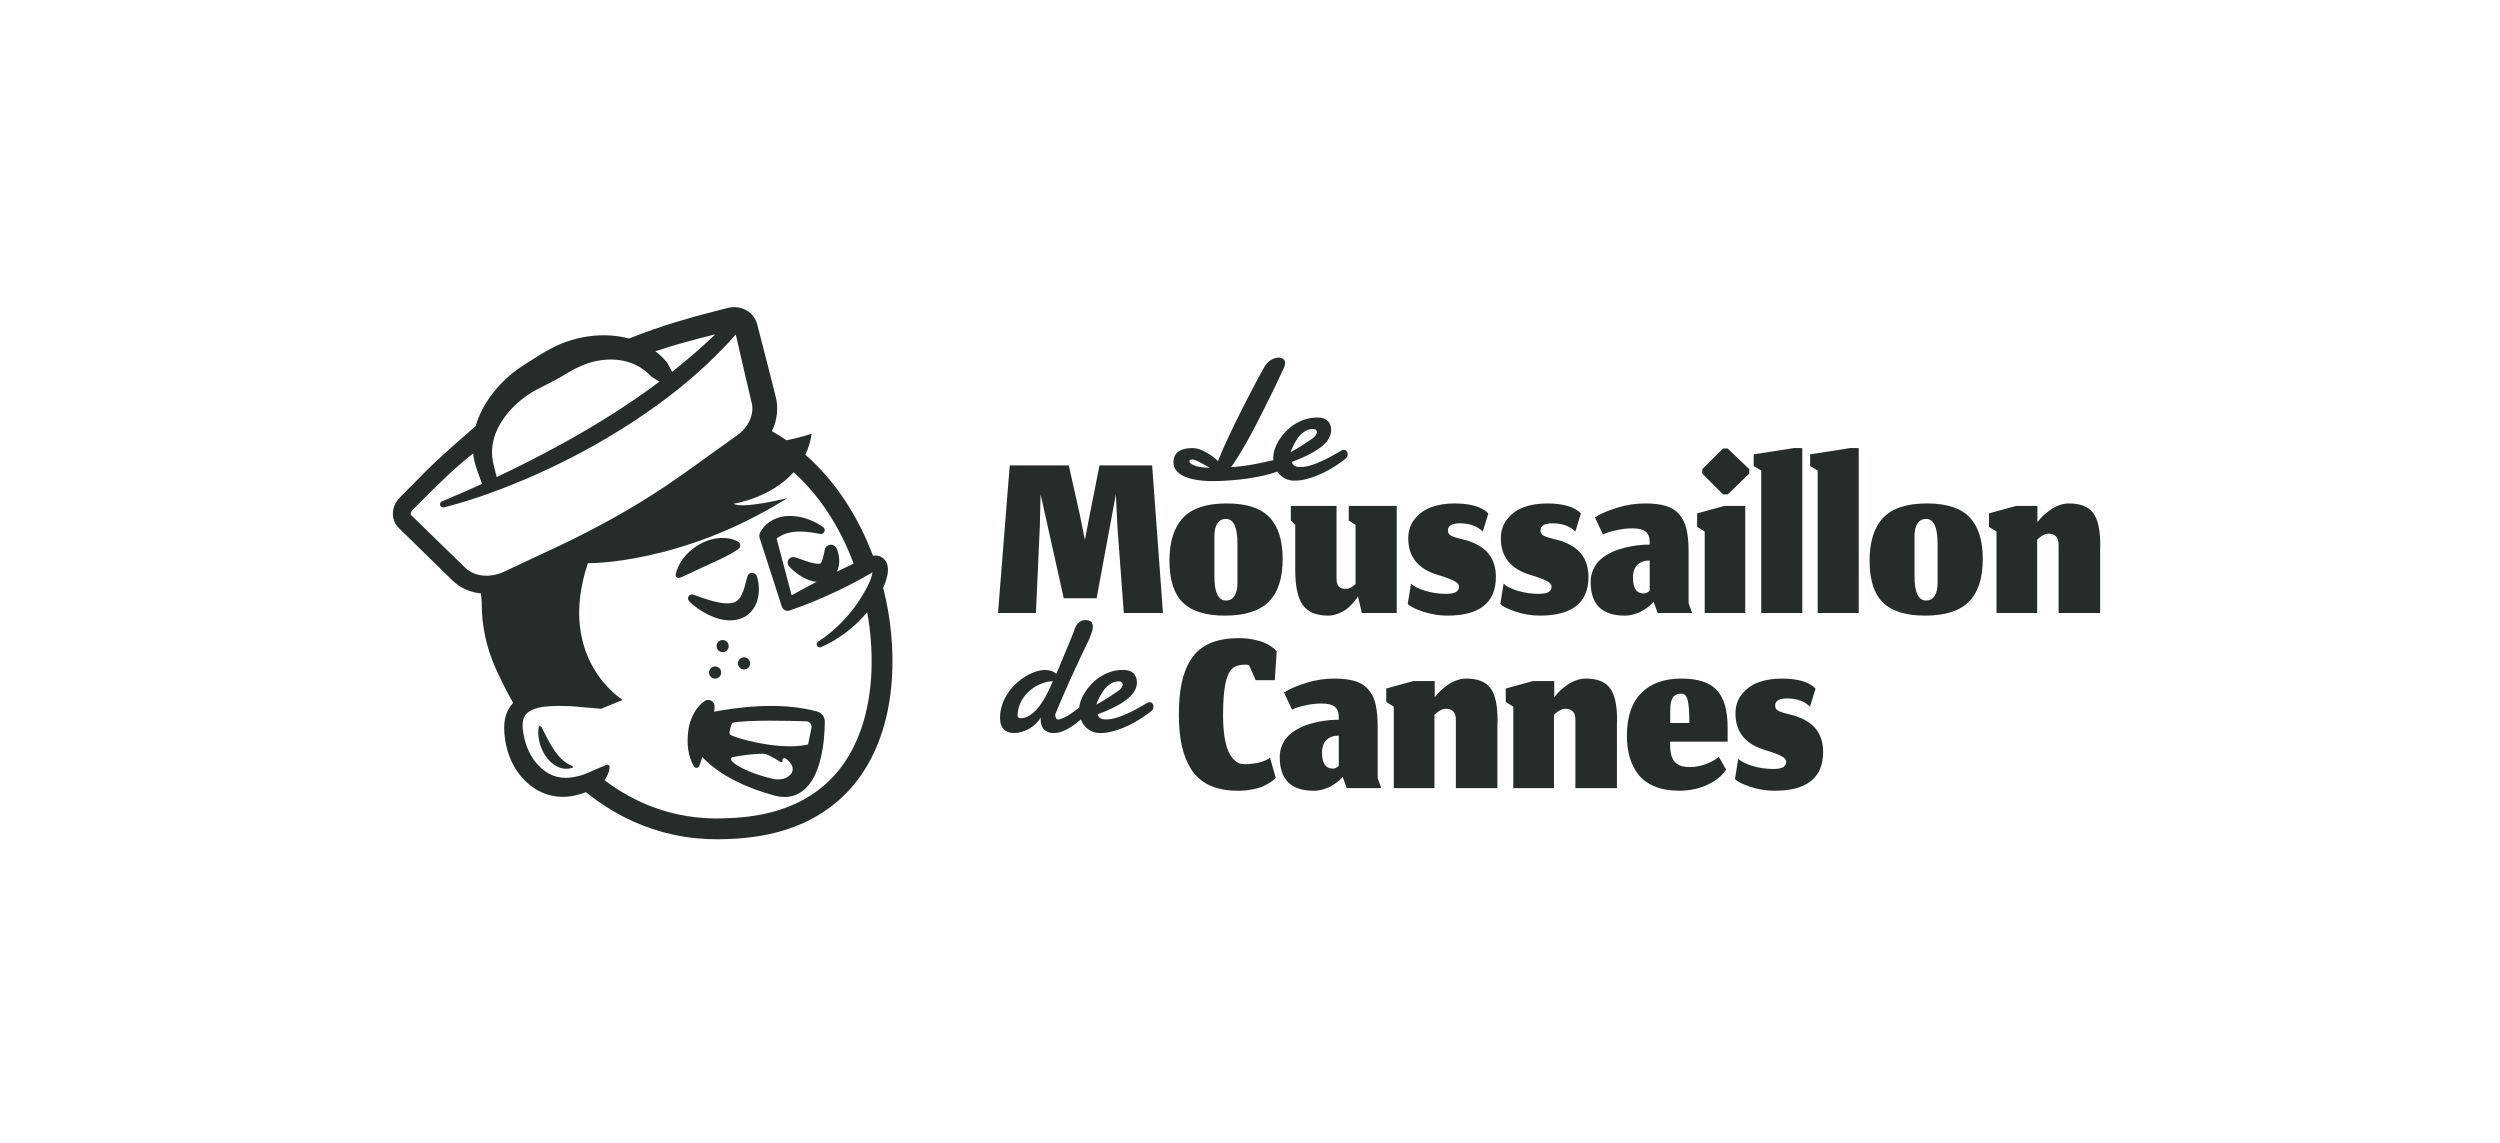
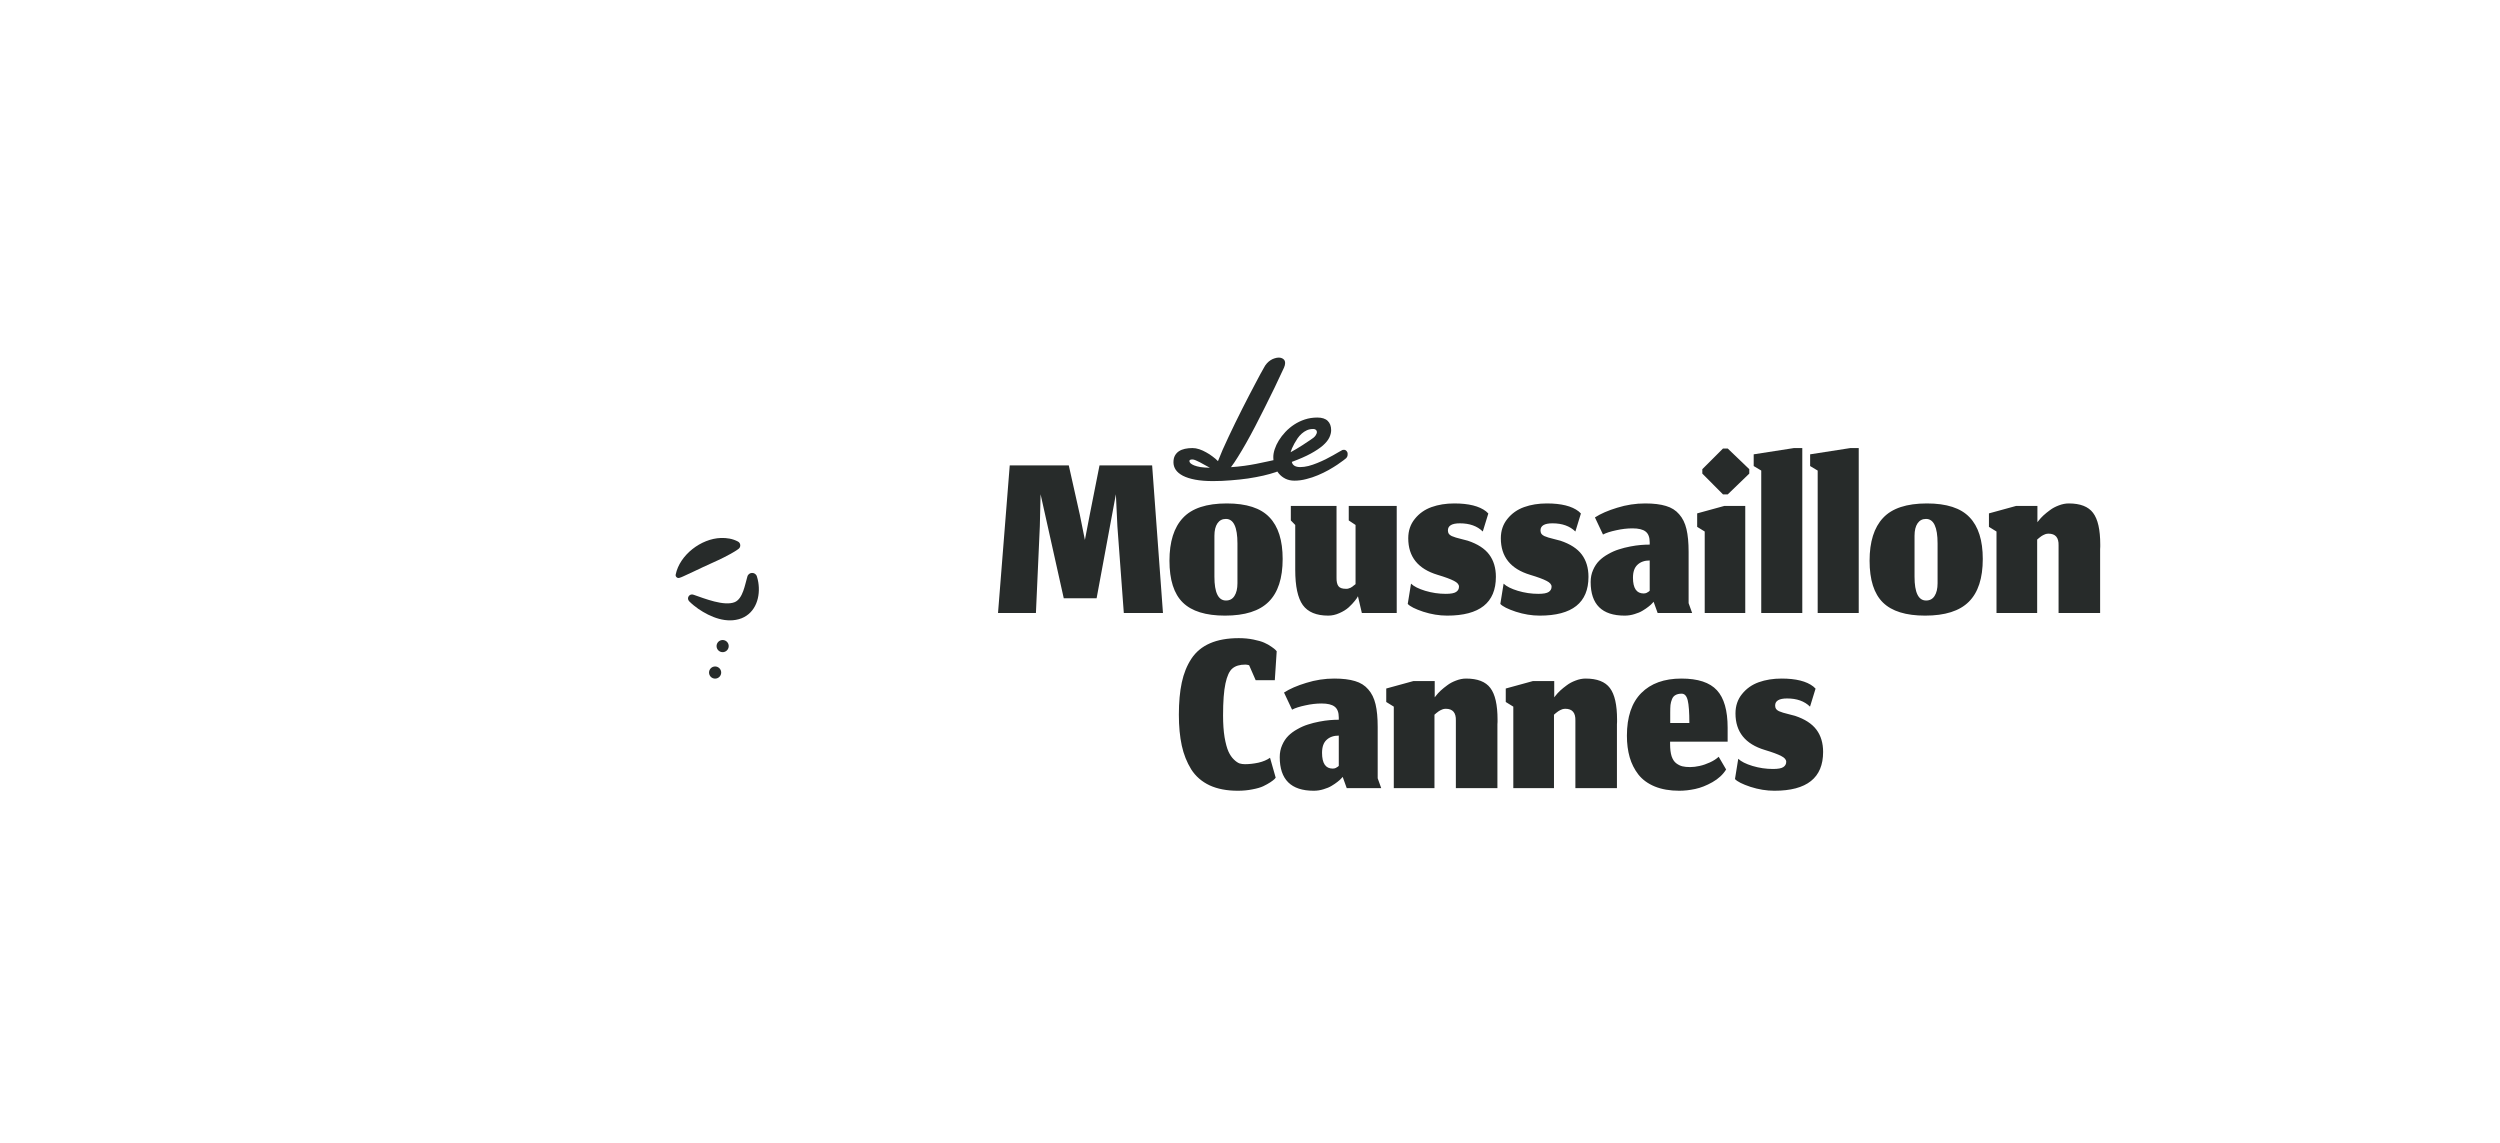
<svg xmlns="http://www.w3.org/2000/svg" width="350" height="160" viewBox="0 0 350 160" fill="none">
  <g clip-path="url(#clip0_270_14170)">
-     <path d="M123.637 82.276C124.125 81.216 124.54 79.92 124.18 78.912C123.952 78.25 123.31 77.793 122.613 77.775C122.478 77.769 122.344 77.776 122.211 77.794C121.166 75.023 119.875 72.464 118.356 70.152C116.721 67.664 114.84 65.491 112.746 63.666C113.161 62.793 113.473 61.812 113.639 60.711C113.639 60.711 111.956 61.304 110.111 61.631C109.442 61.175 108.76 60.754 108.063 60.368C108.802 58.839 109.032 57.065 108.565 55.401C107.792 52.251 106.936 49.069 106.141 45.92L106.036 45.507L106.022 45.456C105.837 44.656 105.288 43.914 104.604 43.505C103.767 42.997 102.82 42.891 101.904 43.105C97.268 44.271 92.501 45.585 88.073 47.399C84.605 46.45 80.656 47.027 77.513 48.6C77.345 48.683 77.096 48.817 76.929 48.904C76.06 49.352 75.087 50.006 74.249 50.522C74.073 50.633 73.618 50.92 73.449 51.028C70.976 52.587 68.875 54.741 67.515 57.342C67.131 58.074 66.816 58.855 66.589 59.661C64.121 61.817 61.627 63.938 59.321 66.269C58.462 67.14 57.17 68.433 56.32 69.304C56.28 69.344 55.958 69.669 55.936 69.694C55.105 70.535 54.736 71.856 55.204 72.985C55.358 73.377 55.616 73.723 55.92 74.008C56.287 74.378 57.377 75.414 57.746 75.793C58.262 76.298 62.997 80.918 63.382 81.296C63.559 81.469 63.798 81.666 63.995 81.816C64.977 82.547 66.135 82.956 67.328 83.08L67.442 84.267C67.41 87.5 68.078 90.69 69.449 93.697C70.2 95.342 71.001 96.925 71.834 98.409C70.925 99.344 70.441 100.772 70.621 102.71C70.646 102.899 70.672 103.292 70.71 103.478C70.729 103.604 70.772 103.865 70.792 103.991C70.818 104.117 70.874 104.377 70.9 104.503C71.058 105.181 71.288 105.88 71.58 106.513C72.098 107.664 72.862 108.725 73.803 109.576C75.742 111.364 78.326 111.973 80.865 111.276C81.246 111.174 81.641 111.052 82.033 110.906C83.14 111.8 84.283 112.604 85.459 113.319C86.471 113.934 87.508 114.483 88.568 114.965C90.413 115.803 92.327 116.438 94.299 116.862C96.707 117.38 98.822 117.498 100.401 117.498C100.489 117.498 100.575 117.498 100.66 117.497H100.661C101.384 117.491 101.982 117.463 102.43 117.441L102.579 117.434C102.911 117.418 103.239 117.397 103.564 117.372C105.877 117.196 108.031 116.791 110.006 116.163C110.856 115.892 111.675 115.579 112.457 115.226C112.757 115.09 113.052 114.949 113.342 114.801C114.77 114.074 116.08 113.197 117.264 112.178C117.648 111.847 118.018 111.502 118.374 111.142H118.375C118.788 110.725 119.182 110.29 119.557 109.835C119.82 109.516 120.075 109.188 120.319 108.849C120.698 108.327 121.054 107.781 121.388 107.214C122.266 105.723 122.99 104.082 123.548 102.311C124.239 100.119 124.679 97.72 124.858 95.181C125.151 90.991 124.719 86.432 123.637 82.276ZM100.139 46.808C98.216 48.657 96.198 50.402 94.105 52.054C94.078 52 94.049 51.947 94.021 51.894C93.82 51.513 93.614 51.136 93.403 50.764C93.349 50.673 93.269 50.605 93.199 50.528C93.08 50.399 92.825 50.135 92.707 50.007C92.537 49.853 92.338 49.659 92.163 49.509C92.036 49.41 91.894 49.29 91.756 49.181C94.5 48.258 97.334 47.488 100.139 46.808ZM70.589 58.477C71.779 56.836 73.361 55.487 75.149 54.536C75.915 54.136 77.718 53.237 78.443 52.819C78.757 52.638 79.176 52.386 79.489 52.189C80.103 51.814 80.746 51.483 81.411 51.202C82.77 50.617 84.267 50.301 85.731 50.336C87.606 50.379 89.427 50.999 90.834 52.368L91.028 52.554C91.102 52.629 91.165 52.713 91.255 52.773C91.607 52.996 91.96 53.215 92.317 53.43C87.88 56.761 83.143 59.701 78.277 62.351C75.407 63.912 72.488 65.394 69.531 66.793L69.09 65.006L68.98 64.474C68.957 64.297 68.931 64.122 68.912 63.946L68.896 63.681L68.887 63.55L68.883 63.484L68.884 63.418C68.869 62.654 68.988 61.898 69.214 61.168C69.273 61.032 69.305 60.907 69.346 60.78C69.371 60.709 69.397 60.639 69.425 60.569C69.612 60.095 69.844 59.636 70.111 59.195C70.26 58.95 70.419 58.71 70.589 58.477ZM67.079 80.496C66.932 80.464 66.786 80.425 66.643 80.379C66.119 80.21 65.653 79.95 65.25 79.596C63.443 77.853 59.445 73.944 57.666 72.219L57.59 72.145C57.583 72.139 57.577 72.134 57.577 72.133L57.575 72.129C57.575 72.129 57.57 72.123 57.568 72.121C57.556 72.113 57.552 72.1 57.543 72.092C57.538 72.088 57.538 72.081 57.535 72.077C57.532 72.071 57.527 72.067 57.525 72.062C57.523 72.053 57.518 72.045 57.514 72.037C57.513 72.028 57.51 72.019 57.505 72.01C57.505 71.998 57.503 71.989 57.498 71.978C57.488 71.82 57.529 71.687 57.638 71.537C57.666 71.496 57.705 71.457 57.738 71.419L57.756 71.4L57.793 71.363L58.094 71.062L58.695 70.459C61.097 68.028 63.552 65.6 66.238 63.474C66.256 63.643 66.28 63.813 66.308 63.982C66.381 64.444 66.497 64.937 66.643 65.381C66.661 65.496 67.234 67.037 67.49 67.742C65.634 68.59 63.764 69.406 61.881 70.189C61.356 70.426 61.638 71.143 62.145 71.031C62.401 70.971 62.648 70.907 62.897 70.841C66.613 69.84 70.229 68.503 73.768 66.997C74.23 66.798 74.689 66.597 75.148 66.391C80.562 63.969 85.783 61.06 90.659 57.672C91.282 57.24 91.9 56.8 92.511 56.351C96.035 53.751 99.37 50.833 102.327 47.596C102.557 47.34 102.783 47.081 103.008 46.821C103.761 50.058 104.498 53.344 105.272 56.572C105.427 57.372 105.281 58.173 104.94 58.899C104.556 59.717 103.925 60.438 103.199 60.952C103.068 61.043 102.936 61.135 102.805 61.229C99.572 63.501 96.35 65.934 93.075 68.129C90.758 69.668 88.381 71.113 85.955 72.472H85.954C85.954 72.472 85.954 72.472 85.953 72.472C83.479 73.859 80.953 75.154 78.39 76.365C76.242 77.374 73.096 78.857 70.892 79.886C70.822 79.919 70.752 79.951 70.684 79.983C69.797 80.426 68.765 80.654 67.776 80.591C67.54 80.576 67.307 80.545 67.079 80.495V80.496ZM121.947 94.976C121.785 97.288 121.387 99.461 120.765 101.435C120.089 103.58 119.144 105.499 117.956 107.139C117.817 107.33 117.675 107.519 117.528 107.703C117.292 108.004 117.046 108.293 116.791 108.574C116.791 108.574 116.79 108.575 116.789 108.576C116.672 108.706 116.552 108.834 116.43 108.959C116.309 109.084 116.185 109.207 116.061 109.328C116.018 109.37 115.975 109.411 115.932 109.451C115.189 110.155 114.381 110.788 113.508 111.346C110.545 113.247 106.844 114.311 102.44 114.52L102.289 114.528C100.911 114.595 98.379 114.717 95.197 114.07C95.103 114.051 95.009 114.031 94.914 114.011C92.991 113.597 91.128 112.959 89.335 112.104C87.697 111.322 86.118 110.358 84.607 109.216C84.998 108.725 85.275 108.139 85.337 107.513C85.346 107.418 85.352 107.325 85.349 107.227L85.047 107.032C84.458 107.248 83.893 107.512 83.335 107.742C82.847 107.947 82.37 108.177 81.879 108.374C81.25 108.611 80.581 108.767 79.912 108.855C79.064 108.972 78.187 108.873 77.392 108.562C76.672 108.29 76.047 107.82 75.504 107.283C74.445 106.228 73.782 104.888 73.428 103.436C73.327 102.987 73.23 102.488 73.189 102.03C73.138 101.486 73.159 100.889 73.378 100.403C74.21 98.561 78.09 98.828 79.894 98.863L84.151 99.231L87.177 97.99C87.177 97.99 77.816 92.31 82.303 78.849C82.303 78.849 95.327 79.07 110.223 69.742C110.223 69.742 103.923 71.309 102.702 70.52C102.702 70.52 107.834 69.766 111.11 66.113C112.892 67.712 114.503 69.6 115.917 71.753C117.333 73.907 118.535 76.301 119.509 78.901C118.785 79.247 118.061 79.596 117.339 79.95C117.28 79.979 117.221 80.008 117.162 80.037C117.281 79.802 117.369 79.546 117.422 79.272C117.588 78.421 117.456 77.535 117.11 76.764C117.003 76.536 116.796 76.353 116.534 76.288C116.053 76.166 115.569 76.479 115.472 76.963C115.333 77.523 115.249 78.156 115.041 78.626C115.001 78.718 114.958 78.783 114.925 78.823C114.867 78.887 114.885 78.864 114.834 78.892C114.612 78.962 114.373 78.933 114.046 78.88C113.163 78.716 112.242 78.32 111.376 78.032L111.138 78C110.443 77.908 109.993 78.743 110.465 79.273C110.527 79.337 110.603 79.435 110.669 79.495C111.61 80.451 112.931 81.312 114.319 81.464C114.284 81.482 114.248 81.5 114.213 81.519C113.073 82.107 111.943 82.713 110.825 83.342L108.728 75.403C108.981 75.206 109.247 75.029 109.543 74.891C111.168 74.144 113.08 74.429 114.791 74.737C115.354 74.882 115.718 74.169 115.247 73.808L115.126 73.72C113.919 72.884 112.507 72.35 111.031 72.244C109.45 72.118 107.825 72.652 106.819 73.929C106.713 74.068 106.622 74.219 106.522 74.362C106.319 74.634 106.246 74.996 106.358 75.343L109.445 84.89L109.461 84.94C109.616 85.42 110.176 85.659 110.629 85.436C111.784 85.053 112.906 84.615 114.022 84.155C116.162 83.274 118.258 82.29 120.289 81.181C120.778 80.915 121.262 80.641 121.743 80.36C121.87 80.289 122.012 80.204 122.152 80.129C122.044 80.853 121.714 81.541 121.383 82.222C121.215 82.543 121.039 82.86 120.855 83.171C119.289 85.829 117.147 88.13 114.537 89.844C114.365 89.953 114.291 90.175 114.374 90.369C114.465 90.587 114.716 90.689 114.934 90.598C117.385 89.551 119.651 87.812 121.408 85.716C121.966 88.789 122.157 91.985 121.947 94.976Z" fill="#272B2A" />
    <path d="M101.348 91.285C101.807 91.186 102.1 90.734 102.002 90.275C101.904 89.816 101.451 89.523 100.992 89.622C100.532 89.72 100.24 90.172 100.338 90.631C100.437 91.09 100.889 91.383 101.348 91.285Z" fill="#272B2A" />
-     <path d="M103.985 92.045C103.526 92.143 103.233 92.595 103.332 93.054C103.43 93.513 103.882 93.805 104.342 93.707C104.801 93.609 105.094 93.157 104.996 92.698C104.897 92.239 104.445 91.947 103.985 92.045Z" fill="#272B2A" />
    <path d="M99.938 93.325C99.479 93.423 99.186 93.876 99.284 94.335C99.382 94.793 99.835 95.086 100.294 94.988C100.754 94.889 101.046 94.438 100.948 93.978C100.85 93.519 100.397 93.227 99.938 93.325Z" fill="#272B2A" />
-     <path d="M79.341 106.84C78.847 106.52 78.459 106.132 78.089 105.684C77.324 104.754 76.752 103.662 76.202 102.573C76.089 102.342 75.956 102.07 75.862 101.833C75.859 101.826 75.851 101.803 75.846 101.799L75.841 101.794C75.841 101.794 75.837 101.797 75.834 101.797C75.832 101.798 75.83 101.799 75.827 101.799C75.82 101.809 75.81 101.819 75.799 101.825L75.572 101.581C75.546 101.603 75.523 101.632 75.505 101.662C75.374 101.923 75.362 102.228 75.353 102.511C75.353 104.327 76.317 106.458 77.998 107.313C78.671 107.65 79.516 107.758 80.206 107.439L80.203 107.282C79.896 107.148 79.611 107.015 79.341 106.84Z" fill="#272B2A" />
    <path d="M102.879 84.291C101.402 84.917 98.599 83.781 97.107 83.267C96.534 83.035 96.052 83.732 96.487 84.181C96.879 84.576 97.308 84.92 97.763 85.239C99.459 86.402 101.746 87.353 103.815 86.561C105.841 85.756 106.491 83.509 106.159 81.51C106.11 81.23 106.05 80.956 105.961 80.686C105.743 80.033 104.808 80.056 104.629 80.729C104.295 81.841 104.015 83.796 102.879 84.291Z" fill="#272B2A" />
    <path d="M101.289 78.063C101.615 77.906 101.942 77.725 102.286 77.539C102.667 77.318 103.046 77.114 103.409 76.832C103.748 76.576 103.703 76.018 103.324 75.822C102.571 75.417 101.753 75.29 100.921 75.317C98.155 75.406 95.157 77.688 94.597 80.436C94.532 80.719 94.815 80.988 95.096 80.905C95.287 80.861 95.471 80.769 95.652 80.692C96.481 80.325 97.575 79.793 98.398 79.406C99.334 78.962 100.359 78.534 101.289 78.063Z" fill="#272B2A" />
-     <path d="M114.405 99.615C109.118 98.136 102.686 99.11 99.986 99.641C99.992 99.598 99.997 99.554 100.002 99.51C100.027 99.158 100.114 98.743 99.905 98.413C99.648 97.997 99.103 97.867 98.687 98.124C98.408 98.3 98.167 98.519 97.941 98.755C97.006 99.76 96.508 101.098 96.34 102.443C96.139 104.085 96.305 105.83 97.136 107.286C97.294 107.582 97.745 107.567 97.883 107.259C97.981 107.059 98.042 106.836 98.114 106.626C98.177 106.432 98.246 106.214 98.317 105.98C99.468 107.23 101.08 108.382 103.022 109.359C104.659 110.183 106.531 110.882 108.56 111.41C108.997 111.523 109.424 111.58 109.837 111.58C110.793 111.58 111.676 111.277 112.436 110.681C113.101 110.16 113.66 109.419 114.112 108.466C114.588 107.461 114.945 106.22 115.178 104.75C115.491 102.772 115.471 101.07 115.47 100.998C115.461 100.352 115.027 99.789 114.405 99.615ZM110.689 108.416C110.534 108.585 110.321 108.763 110.036 108.897H110.036C109.604 109.102 109.007 109.206 108.195 109.033C108.19 109.032 108.186 109.031 108.181 109.03C106.171 108.594 103.115 107.468 102.381 106.438C102.262 106.272 102.358 106.039 102.558 106.001C102.648 105.984 102.754 105.964 102.874 105.942H102.874C103.719 105.79 105.253 105.551 106.687 105.516C106.992 105.508 107.295 105.578 107.568 105.714C108.094 105.977 108.716 106.309 109.229 106.65C109.403 106.765 109.621 106.683 109.562 106.523C109.561 106.521 109.561 106.519 109.559 106.516C109.464 106.26 109.75 106.032 109.979 106.182C110.48 106.512 110.746 106.903 110.887 107.225C111.025 107.542 111.006 107.898 110.847 108.193C110.804 108.273 110.752 108.347 110.689 108.416H110.689ZM102.191 102.807C102.119 102.673 102.129 102.456 102.174 102.224C102.269 101.739 102.522 101.187 102.522 101.187C104.728 100.758 110.594 100.907 112.868 100.984C113.35 101.001 113.7 101.446 113.604 101.917L113.133 104.218C112.862 104.286 112.577 104.34 112.28 104.38C108.335 104.922 102.396 103.193 102.191 102.807Z" fill="#272B2A" />
  </g>
  <path d="M145.029 85.817H139.723L141.363 65.158H149.63L151.181 72.085L151.886 75.593L152.556 72.103L153.931 65.158H161.299L162.815 85.817H157.333L156.434 73.672L156.223 69.194L153.526 83.754H148.925L145.681 69.194L145.576 73.672L145.029 85.817ZM171.639 84.072C172.156 84.072 172.55 83.86 172.82 83.437C173.102 83.002 173.243 82.409 173.243 81.657V76.087C173.243 73.795 172.703 72.649 171.622 72.649C171.116 72.649 170.723 72.855 170.441 73.266C170.159 73.677 170.018 74.259 170.018 75.011V80.74C170.018 82.961 170.558 84.072 171.639 84.072ZM171.498 86.187C168.807 86.187 166.839 85.576 165.593 84.354C164.347 83.132 163.725 81.181 163.725 78.501C163.725 75.846 164.353 73.848 165.611 72.508C166.868 71.157 168.913 70.481 171.745 70.481C174.507 70.481 176.498 71.127 177.721 72.42C178.955 73.701 179.572 75.646 179.572 78.255C179.572 80.958 178.919 82.955 177.615 84.248C176.322 85.541 174.283 86.187 171.498 86.187ZM190.112 83.472C190.041 83.637 189.894 83.854 189.671 84.125C189.459 84.395 189.177 84.695 188.825 85.024C188.472 85.341 188.037 85.611 187.52 85.835C187.003 86.07 186.48 86.187 185.952 86.187C184.295 86.187 183.108 85.694 182.391 84.706C181.686 83.719 181.333 82.074 181.333 79.771V73.495L180.716 72.861V70.834H187.115V80.881C187.103 81.41 187.191 81.804 187.379 82.062C187.567 82.309 187.908 82.432 188.402 82.432C188.472 82.432 188.537 82.432 188.596 82.432C188.654 82.421 188.713 82.409 188.772 82.397C188.831 82.374 188.878 82.356 188.913 82.344C188.96 82.333 189.013 82.315 189.072 82.291C189.13 82.256 189.177 82.227 189.213 82.203C189.248 82.18 189.295 82.15 189.354 82.115C189.412 82.068 189.453 82.033 189.477 82.009C189.512 81.986 189.559 81.951 189.618 81.904C189.689 81.845 189.741 81.804 189.777 81.78V73.495L188.825 72.861V70.834H195.541V85.817H190.658L190.112 83.472ZM202.602 86.187C201.497 86.187 200.381 86.005 199.253 85.641C198.124 85.265 197.402 84.9 197.084 84.548L197.543 81.71C197.942 82.097 198.606 82.432 199.535 82.715C200.475 82.996 201.433 83.138 202.408 83.138C203.113 83.138 203.595 83.049 203.853 82.873C204.124 82.697 204.259 82.45 204.259 82.133C204.259 81.827 204.024 81.557 203.554 81.322C203.084 81.075 202.32 80.793 201.262 80.476C198.524 79.653 197.155 77.949 197.155 75.364C197.155 74.306 197.46 73.401 198.072 72.649C198.683 71.885 199.464 71.333 200.416 70.992C201.368 70.651 202.431 70.481 203.607 70.481C205.616 70.481 207.097 70.851 208.049 71.592C208.26 71.791 208.366 71.891 208.366 71.891L207.59 74.412C206.815 73.648 205.745 73.266 204.382 73.266C203.266 73.266 202.708 73.595 202.708 74.253C202.708 74.441 202.749 74.6 202.831 74.729C202.913 74.847 203.048 74.953 203.236 75.047C203.436 75.129 203.63 75.199 203.818 75.258C204.006 75.305 204.271 75.376 204.611 75.47C204.952 75.552 205.246 75.628 205.493 75.699C206.868 76.157 207.866 76.803 208.489 77.638C209.112 78.472 209.424 79.512 209.424 80.758C209.424 84.377 207.15 86.187 202.602 86.187ZM215.564 86.187C214.459 86.187 213.343 86.005 212.215 85.641C211.087 85.265 210.364 84.9 210.047 84.548L210.505 81.71C210.905 82.097 211.569 82.432 212.497 82.715C213.437 82.996 214.395 83.138 215.37 83.138C216.075 83.138 216.557 83.049 216.816 82.873C217.086 82.697 217.221 82.45 217.221 82.133C217.221 81.827 216.986 81.557 216.516 81.322C216.046 81.075 215.282 80.793 214.224 80.476C211.486 79.653 210.117 77.949 210.117 75.364C210.117 74.306 210.423 73.401 211.034 72.649C211.645 71.885 212.426 71.333 213.378 70.992C214.33 70.651 215.394 70.481 216.569 70.481C218.578 70.481 220.059 70.851 221.011 71.592C221.222 71.791 221.328 71.891 221.328 71.891L220.553 74.412C219.777 73.648 218.708 73.266 217.344 73.266C216.228 73.266 215.67 73.595 215.67 74.253C215.67 74.441 215.711 74.6 215.793 74.729C215.876 74.847 216.011 74.953 216.199 75.047C216.398 75.129 216.592 75.199 216.78 75.258C216.968 75.305 217.233 75.376 217.574 75.47C217.914 75.552 218.208 75.628 218.455 75.699C219.83 76.157 220.829 76.803 221.452 77.638C222.074 78.472 222.386 79.512 222.386 80.758C222.386 84.377 220.112 86.187 215.564 86.187ZM231.505 84.248L231.329 84.442C231.212 84.583 231.029 84.748 230.783 84.936C230.548 85.124 230.271 85.312 229.954 85.5C229.649 85.688 229.273 85.846 228.826 85.975C228.379 86.117 227.921 86.187 227.451 86.187C224.278 86.187 222.692 84.618 222.692 81.481C222.692 80.87 222.803 80.311 223.027 79.806C223.25 79.289 223.538 78.854 223.89 78.501C224.243 78.149 224.666 77.838 225.16 77.567C225.653 77.285 226.147 77.068 226.64 76.915C227.146 76.751 227.674 76.615 228.227 76.51C228.779 76.404 229.273 76.333 229.707 76.298C230.142 76.263 230.559 76.245 230.959 76.245V75.928C230.959 75.211 230.765 74.706 230.377 74.412C230.001 74.118 229.39 73.971 228.544 73.971C227.815 73.971 227.057 74.059 226.27 74.236C225.483 74.4 224.866 74.6 224.419 74.835L223.291 72.438C224.09 71.921 225.13 71.468 226.411 71.08C227.692 70.681 228.996 70.481 230.324 70.481C231.5 70.481 232.469 70.599 233.233 70.834C233.997 71.057 234.614 71.445 235.084 71.997C235.566 72.538 235.906 73.231 236.106 74.077C236.306 74.911 236.406 75.975 236.406 77.268V84.442L236.899 85.817H232.069L231.505 84.248ZM230.113 83.085C230.266 83.085 230.407 83.055 230.536 82.996C230.677 82.926 230.783 82.861 230.853 82.803C230.924 82.732 230.959 82.697 230.959 82.697V78.466C230.242 78.466 229.672 78.666 229.249 79.066C228.826 79.453 228.615 80.059 228.615 80.881C228.615 82.35 229.114 83.085 230.113 83.085ZM238.66 85.817V74.412L237.603 73.76V71.874L241.392 70.834H244.336V85.817H238.66ZM241.216 69.212L238.325 66.303V65.686L241.216 62.796H241.886L244.9 65.686V66.303L241.886 69.212H241.216ZM246.574 85.817V65.88L245.517 65.246V63.606L251.175 62.725H252.321V85.817H246.574ZM254.475 85.817V65.88L253.418 65.246V63.606L259.076 62.725H260.222V85.817H254.475ZM269.657 84.072C270.174 84.072 270.568 83.86 270.838 83.437C271.12 83.002 271.261 82.409 271.261 81.657V76.087C271.261 73.795 270.72 72.649 269.639 72.649C269.134 72.649 268.74 72.855 268.458 73.266C268.176 73.677 268.035 74.259 268.035 75.011V80.74C268.035 82.961 268.576 84.072 269.657 84.072ZM269.516 86.187C266.825 86.187 264.856 85.576 263.611 84.354C262.365 83.132 261.742 81.181 261.742 78.501C261.742 75.846 262.371 73.848 263.628 72.508C264.886 71.157 266.931 70.481 269.763 70.481C272.524 70.481 274.516 71.127 275.738 72.42C276.972 73.701 277.589 75.646 277.589 78.255C277.589 80.958 276.937 82.955 275.633 84.248C274.34 85.541 272.301 86.187 269.516 86.187ZM285.203 85.817H279.51V74.412L278.452 73.76V71.874L282.242 70.834H285.238V73.108L285.45 72.843C285.591 72.655 285.797 72.432 286.067 72.173C286.349 71.915 286.66 71.662 287.001 71.415C287.342 71.157 287.747 70.939 288.217 70.763C288.699 70.575 289.169 70.481 289.628 70.481C291.238 70.481 292.372 70.922 293.03 71.803C293.7 72.684 294.034 74.159 294.034 76.228C294.034 76.298 294.034 76.404 294.034 76.545C294.023 76.686 294.017 76.798 294.017 76.88V85.817H288.2V76.369C288.235 75.264 287.765 74.712 286.79 74.712C286.719 74.712 286.649 74.718 286.578 74.729C286.519 74.741 286.461 74.753 286.402 74.764C286.355 74.776 286.296 74.8 286.226 74.835C286.167 74.859 286.114 74.882 286.067 74.906C286.02 74.917 285.967 74.947 285.908 74.994C285.849 75.029 285.802 75.058 285.767 75.082C285.732 75.105 285.679 75.147 285.609 75.205C285.55 75.252 285.503 75.287 285.468 75.311C285.444 75.335 285.397 75.376 285.327 75.434C285.268 75.481 285.227 75.517 285.203 75.54V85.817Z" fill="#272B2A" />
  <path d="M178.597 108.872L178.438 109.066C178.321 109.183 178.121 109.336 177.839 109.524C177.569 109.7 177.24 109.883 176.852 110.071C176.476 110.247 175.97 110.394 175.336 110.511C174.701 110.641 174.02 110.705 173.291 110.705C171.752 110.705 170.435 110.452 169.342 109.947C168.25 109.43 167.392 108.684 166.769 107.708C166.158 106.721 165.717 105.611 165.447 104.377C165.177 103.131 165.041 101.692 165.041 100.058C165.041 98.319 165.177 96.821 165.447 95.563C165.717 94.294 166.164 93.184 166.787 92.232C167.421 91.268 168.291 90.545 169.395 90.064C170.5 89.582 171.846 89.341 173.432 89.341C174.161 89.341 174.842 89.405 175.477 89.535C176.123 89.664 176.628 89.811 176.993 89.975C177.369 90.14 177.704 90.328 177.998 90.54C178.303 90.751 178.491 90.898 178.562 90.98C178.644 91.062 178.703 91.127 178.738 91.174L178.473 95.228H175.794L174.877 93.131C174.666 93.072 174.49 93.043 174.349 93.043C173.561 93.043 172.956 93.225 172.533 93.589C172.11 93.942 171.787 94.641 171.564 95.687C171.34 96.721 171.229 98.213 171.229 100.164C171.229 101.327 171.299 102.344 171.44 103.214C171.593 104.083 171.775 104.753 171.987 105.223C172.198 105.681 172.451 106.052 172.745 106.334C173.038 106.616 173.303 106.798 173.538 106.88C173.773 106.951 174.025 106.986 174.296 106.986C174.895 106.986 175.524 106.915 176.182 106.774C176.84 106.621 177.381 106.392 177.804 106.087L178.597 108.872ZM187.976 108.766L187.8 108.96C187.683 109.101 187.5 109.266 187.254 109.454C187.019 109.642 186.742 109.83 186.425 110.018C186.12 110.206 185.744 110.364 185.297 110.494C184.85 110.635 184.392 110.705 183.922 110.705C180.749 110.705 179.163 109.136 179.163 105.999C179.163 105.388 179.274 104.829 179.498 104.324C179.721 103.807 180.009 103.372 180.361 103.02C180.714 102.667 181.137 102.356 181.631 102.085C182.124 101.803 182.618 101.586 183.111 101.433C183.617 101.269 184.145 101.133 184.698 101.028C185.25 100.922 185.744 100.851 186.178 100.816C186.613 100.781 187.03 100.763 187.43 100.763V100.446C187.43 99.729 187.236 99.224 186.848 98.93C186.472 98.636 185.861 98.489 185.015 98.489C184.286 98.489 183.528 98.578 182.741 98.754C181.954 98.918 181.337 99.118 180.89 99.353L179.762 96.956C180.561 96.439 181.601 95.986 182.882 95.599C184.163 95.199 185.467 94.999 186.795 94.999C187.971 94.999 188.94 95.117 189.704 95.352C190.468 95.575 191.085 95.963 191.555 96.515C192.037 97.056 192.377 97.749 192.577 98.595C192.777 99.43 192.877 100.493 192.877 101.786V108.96L193.37 110.335H188.54L187.976 108.766ZM186.584 107.603C186.737 107.603 186.878 107.573 187.007 107.515C187.148 107.444 187.254 107.379 187.324 107.321C187.395 107.25 187.43 107.215 187.43 107.215V102.984C186.713 102.984 186.143 103.184 185.72 103.584C185.297 103.971 185.086 104.577 185.086 105.399C185.086 106.868 185.585 107.603 186.584 107.603ZM200.825 110.335H195.131V98.93L194.074 98.278V96.392L197.863 95.352H200.86V97.626L201.072 97.361C201.213 97.173 201.418 96.95 201.689 96.691C201.971 96.433 202.282 96.18 202.623 95.933C202.964 95.675 203.369 95.457 203.839 95.281C204.321 95.093 204.791 94.999 205.249 94.999C206.859 94.999 207.993 95.44 208.651 96.321C209.321 97.203 209.656 98.677 209.656 100.746C209.656 100.816 209.656 100.922 209.656 101.063C209.644 101.204 209.638 101.316 209.638 101.398V110.335H203.821V100.887C203.857 99.782 203.387 99.23 202.411 99.23C202.341 99.23 202.27 99.236 202.2 99.247C202.141 99.259 202.082 99.271 202.023 99.283C201.976 99.294 201.918 99.318 201.847 99.353C201.788 99.377 201.736 99.4 201.689 99.424C201.642 99.435 201.589 99.465 201.53 99.512C201.471 99.547 201.424 99.576 201.389 99.6C201.354 99.623 201.301 99.665 201.23 99.723C201.171 99.77 201.124 99.806 201.089 99.829C201.066 99.853 201.019 99.894 200.948 99.953C200.889 99.999 200.848 100.035 200.825 100.058V110.335ZM217.557 110.335H211.863V98.93L210.806 98.278V96.392L214.596 95.352H217.592V97.626L217.804 97.361C217.945 97.173 218.15 96.95 218.421 96.691C218.703 96.433 219.014 96.18 219.355 95.933C219.696 95.675 220.101 95.457 220.571 95.281C221.053 95.093 221.523 94.999 221.981 94.999C223.591 94.999 224.725 95.44 225.384 96.321C226.053 97.203 226.388 98.677 226.388 100.746C226.388 100.816 226.388 100.922 226.388 101.063C226.377 101.204 226.371 101.316 226.371 101.398V110.335H220.554V100.887C220.589 99.782 220.119 99.23 219.143 99.23C219.073 99.23 219.002 99.236 218.932 99.247C218.873 99.259 218.814 99.271 218.756 99.283C218.709 99.294 218.65 99.318 218.579 99.353C218.521 99.377 218.468 99.4 218.421 99.424C218.374 99.435 218.321 99.465 218.262 99.512C218.203 99.547 218.156 99.576 218.121 99.6C218.086 99.623 218.033 99.665 217.962 99.723C217.904 99.77 217.857 99.806 217.821 99.829C217.798 99.853 217.751 99.894 217.68 99.953C217.622 99.999 217.581 100.035 217.557 100.058V110.335ZM236.51 101.222C236.51 99.729 236.434 98.671 236.281 98.049C236.128 97.426 235.846 97.115 235.435 97.115C235.082 97.115 234.795 97.179 234.571 97.308C234.348 97.426 234.183 97.62 234.078 97.89C233.972 98.149 233.901 98.419 233.866 98.701C233.843 98.971 233.831 99.318 233.831 99.741V101.222H236.51ZM235.1 110.705C233.784 110.705 232.638 110.505 231.663 110.106C230.699 109.706 229.935 109.148 229.371 108.431C228.819 107.714 228.413 106.909 228.155 106.016C227.896 105.111 227.767 104.107 227.767 103.002C227.767 100.37 228.437 98.378 229.777 97.026C231.116 95.675 232.991 94.999 235.4 94.999C237.715 94.999 239.372 95.546 240.371 96.638C241.37 97.72 241.869 99.465 241.869 101.874V103.83H233.813V104.165C233.813 104.859 233.884 105.429 234.025 105.875C234.178 106.322 234.395 106.651 234.677 106.862C234.959 107.074 235.247 107.215 235.541 107.285C235.835 107.356 236.193 107.391 236.616 107.391C237.027 107.391 237.468 107.338 237.938 107.233C238.42 107.127 238.902 106.962 239.384 106.739C239.877 106.516 240.288 106.251 240.617 105.946L241.657 107.726C241.223 108.431 240.582 109.025 239.736 109.506C238.902 109.977 238.097 110.294 237.321 110.458C236.546 110.623 235.805 110.705 235.1 110.705ZM248.415 110.705C247.31 110.705 246.193 110.523 245.065 110.159C243.937 109.783 243.214 109.418 242.897 109.066L243.355 106.228C243.755 106.616 244.419 106.951 245.347 107.233C246.287 107.515 247.245 107.656 248.221 107.656C248.926 107.656 249.408 107.567 249.666 107.391C249.936 107.215 250.071 106.968 250.071 106.651C250.071 106.345 249.836 106.075 249.366 105.84C248.896 105.593 248.132 105.311 247.075 104.994C244.337 104.171 242.968 102.467 242.968 99.882C242.968 98.824 243.273 97.919 243.884 97.167C244.495 96.403 245.277 95.851 246.229 95.51C247.181 95.17 248.244 94.999 249.419 94.999C251.429 94.999 252.909 95.369 253.861 96.11C254.073 96.309 254.179 96.409 254.179 96.409L253.403 98.93C252.627 98.166 251.558 97.784 250.195 97.784C249.078 97.784 248.52 98.113 248.52 98.771C248.52 98.959 248.561 99.118 248.644 99.247C248.726 99.365 248.861 99.471 249.049 99.565C249.249 99.647 249.443 99.717 249.631 99.776C249.819 99.823 250.083 99.894 250.424 99.988C250.765 100.07 251.059 100.146 251.305 100.217C252.68 100.675 253.679 101.322 254.302 102.156C254.925 102.99 255.236 104.03 255.236 105.276C255.236 108.895 252.962 110.705 248.415 110.705Z" fill="#272B2A" />
  <path d="M166.514 64.547C166.514 64.649 166.569 64.754 166.678 64.864C166.788 64.966 166.956 65.063 167.183 65.157C167.417 65.251 167.715 65.329 168.075 65.392C168.443 65.447 168.881 65.478 169.389 65.486C169.155 65.361 168.916 65.232 168.673 65.099C168.439 64.958 168.212 64.833 167.993 64.723C167.774 64.606 167.574 64.512 167.394 64.441C167.214 64.363 167.061 64.324 166.936 64.324C166.655 64.324 166.514 64.398 166.514 64.547ZM176.948 51.484C177.065 51.249 177.206 51.042 177.37 50.862C177.535 50.682 177.711 50.533 177.899 50.416C178.086 50.298 178.278 50.212 178.474 50.157C178.669 50.095 178.853 50.064 179.025 50.064C179.276 50.064 179.487 50.13 179.659 50.263C179.831 50.388 179.917 50.576 179.917 50.827C179.917 51.022 179.866 51.233 179.765 51.46C179.327 52.399 178.881 53.346 178.427 54.301C177.973 55.247 177.515 56.175 177.054 57.082C176.6 57.99 176.154 58.866 175.716 59.711C175.277 60.549 174.855 61.327 174.448 62.047C174.041 62.767 173.658 63.412 173.298 63.984C172.946 64.555 172.625 65.028 172.335 65.404C173.016 65.357 173.638 65.294 174.201 65.216C174.765 65.138 175.309 65.048 175.833 64.946C176.357 64.844 176.881 64.735 177.406 64.617C177.938 64.492 178.509 64.367 179.119 64.242C179.158 64.226 179.201 64.214 179.248 64.207C179.295 64.199 179.338 64.195 179.377 64.195C179.62 64.195 179.812 64.293 179.953 64.488C180.093 64.676 180.164 64.891 180.164 65.134C180.164 65.282 180.023 65.443 179.741 65.615C179.46 65.779 179.072 65.944 178.579 66.108C178.094 66.272 177.519 66.433 176.854 66.589C176.197 66.738 175.485 66.871 174.718 66.988C173.951 67.098 173.149 67.184 172.312 67.246C171.475 67.317 170.641 67.352 169.812 67.352C168.849 67.352 168.02 67.286 167.324 67.153C166.627 67.02 166.052 66.836 165.598 66.601C165.152 66.366 164.82 66.088 164.601 65.768C164.389 65.447 164.284 65.099 164.284 64.723C164.284 64.355 164.35 64.046 164.483 63.796C164.624 63.538 164.812 63.33 165.047 63.174C165.289 63.017 165.571 62.904 165.892 62.833C166.22 62.763 166.572 62.728 166.948 62.728C167.253 62.728 167.57 62.782 167.899 62.892C168.227 63.002 168.548 63.146 168.861 63.326C169.182 63.498 169.483 63.694 169.765 63.913C170.054 64.124 170.305 64.34 170.516 64.559C170.696 64.089 170.911 63.565 171.162 62.986C171.42 62.407 171.698 61.8 171.995 61.167C172.292 60.525 172.605 59.872 172.934 59.207C173.262 58.534 173.591 57.873 173.92 57.223C174.248 56.574 174.569 55.948 174.882 55.345C175.195 54.743 175.485 54.191 175.751 53.69C176.017 53.19 176.252 52.747 176.455 52.364C176.666 51.981 176.831 51.687 176.948 51.484ZM184.002 60.075C183.963 60.067 183.927 60.063 183.896 60.063C183.865 60.063 183.83 60.063 183.791 60.063C183.493 60.063 183.215 60.122 182.957 60.239C182.699 60.357 182.46 60.513 182.241 60.709C182.03 60.897 181.838 61.112 181.666 61.355C181.502 61.597 181.353 61.84 181.22 62.082C181.087 62.317 180.974 62.544 180.88 62.763C180.794 62.982 180.727 63.166 180.68 63.315C180.954 63.174 181.236 63.013 181.525 62.833C181.823 62.653 182.1 62.481 182.359 62.317C182.617 62.153 182.84 62.004 183.028 61.871C183.223 61.738 183.36 61.648 183.438 61.601C183.791 61.382 184.033 61.178 184.166 60.991C184.299 60.795 184.366 60.627 184.366 60.486C184.366 60.369 184.327 60.275 184.248 60.204C184.178 60.134 184.096 60.091 184.002 60.075ZM184.424 58.456C185.074 58.456 185.559 58.612 185.88 58.925C186.201 59.238 186.361 59.672 186.361 60.228C186.361 60.556 186.275 60.901 186.103 61.261C185.931 61.621 185.633 61.988 185.211 62.364C184.788 62.732 184.221 63.111 183.509 63.502C182.805 63.886 181.92 64.273 180.856 64.664C180.895 64.891 181.017 65.071 181.22 65.204C181.424 65.329 181.694 65.392 182.03 65.392C182.39 65.392 182.773 65.341 183.18 65.24C183.595 65.13 184.002 64.993 184.401 64.829C184.808 64.664 185.203 64.488 185.586 64.3C185.97 64.105 186.314 63.921 186.619 63.749C186.932 63.577 187.19 63.428 187.394 63.303C187.605 63.178 187.746 63.099 187.816 63.068C187.887 63.021 187.949 62.994 188.004 62.986C188.067 62.978 188.121 62.974 188.168 62.974C188.262 62.974 188.341 62.998 188.403 63.045C188.466 63.084 188.517 63.135 188.556 63.197C188.603 63.252 188.634 63.315 188.65 63.385C188.665 63.448 188.673 63.502 188.673 63.549C188.673 63.62 188.665 63.706 188.65 63.807C188.634 63.901 188.575 64.011 188.474 64.136C188.434 64.175 188.301 64.281 188.075 64.453C187.855 64.625 187.57 64.829 187.218 65.063C186.866 65.298 186.455 65.549 185.985 65.815C185.524 66.073 185.031 66.311 184.507 66.531C183.99 66.75 183.45 66.93 182.887 67.07C182.323 67.219 181.768 67.293 181.22 67.293C180.751 67.293 180.332 67.203 179.964 67.023C179.604 66.844 179.295 66.601 179.037 66.296C178.787 65.991 178.595 65.638 178.462 65.24C178.329 64.84 178.262 64.422 178.262 63.984C178.262 63.647 178.329 63.279 178.462 62.88C178.595 62.473 178.787 62.067 179.037 61.66C179.287 61.253 179.593 60.858 179.953 60.474C180.32 60.083 180.731 59.739 181.185 59.441C181.639 59.144 182.136 58.905 182.676 58.725C183.223 58.545 183.806 58.456 184.424 58.456Z" fill="#272B2A" />
-   <path d="M147.751 99.952C147.743 99.968 147.739 99.988 147.739 100.011C147.739 100.035 147.735 100.054 147.728 100.07C147.728 100.211 147.763 100.359 147.833 100.516C147.904 100.664 148.017 100.739 148.174 100.739C148.236 100.739 148.283 100.731 148.314 100.715C148.76 100.582 149.21 100.371 149.664 100.081C150.126 99.792 150.568 99.475 150.99 99.131C151.413 98.787 151.8 98.434 152.152 98.074C152.512 97.715 152.81 97.394 153.044 97.112C153.154 96.979 153.275 96.912 153.408 96.912C153.526 96.912 153.627 96.967 153.713 97.077C153.807 97.186 153.854 97.335 153.854 97.523C153.854 97.671 153.811 97.847 153.725 98.051C153.647 98.254 153.514 98.474 153.326 98.708C152.864 99.217 152.391 99.706 151.906 100.175C151.421 100.645 150.932 101.063 150.439 101.431C149.946 101.791 149.453 102.081 148.96 102.3C148.475 102.519 147.998 102.628 147.528 102.628C146.957 102.628 146.507 102.468 146.178 102.147C145.85 101.819 145.685 101.329 145.685 100.68C145.685 100.641 145.685 100.602 145.685 100.563C145.685 100.516 145.689 100.473 145.697 100.434C145.517 100.762 145.286 101.063 145.005 101.337C144.723 101.603 144.414 101.834 144.077 102.03C143.741 102.218 143.393 102.362 143.033 102.464C142.673 102.574 142.325 102.628 141.988 102.628C141.699 102.628 141.433 102.589 141.19 102.511C140.948 102.433 140.736 102.308 140.556 102.135C140.384 101.963 140.247 101.744 140.145 101.478C140.052 101.212 140.005 100.891 140.005 100.516C140.005 99.859 140.106 99.236 140.31 98.65C140.513 98.055 140.783 97.511 141.12 97.018C141.456 96.517 141.84 96.071 142.27 95.68C142.708 95.281 143.158 94.945 143.62 94.671C144.089 94.389 144.555 94.174 145.016 94.025C145.478 93.876 145.901 93.802 146.284 93.802C146.73 93.802 147.113 93.876 147.434 94.025C147.591 94.103 147.735 94.209 147.868 94.342C147.9 94.272 147.931 94.205 147.962 94.143C148.041 93.955 148.111 93.794 148.174 93.661C148.236 93.52 148.279 93.419 148.303 93.356C148.326 93.286 148.393 93.121 148.502 92.863C148.612 92.605 148.737 92.304 148.878 91.96C149.026 91.607 149.183 91.232 149.347 90.833C149.519 90.434 149.676 90.058 149.817 89.706C149.958 89.354 150.079 89.053 150.181 88.802C150.282 88.544 150.345 88.38 150.368 88.309C150.423 88.114 150.497 87.926 150.591 87.746C150.685 87.558 150.795 87.398 150.92 87.265C151.053 87.124 151.206 87.014 151.378 86.936C151.55 86.85 151.746 86.807 151.965 86.807C152.262 86.807 152.508 86.874 152.704 87.007C152.9 87.132 152.997 87.378 152.997 87.746C152.997 87.895 152.978 88.047 152.939 88.204C152.9 88.36 152.853 88.513 152.798 88.661C152.751 88.81 152.696 88.959 152.634 89.107C152.579 89.248 152.528 89.381 152.481 89.507C152.09 90.289 151.679 91.142 151.249 92.065C150.818 92.981 150.392 93.904 149.969 94.835C149.547 95.766 149.144 96.674 148.76 97.558C148.377 98.442 148.041 99.24 147.751 99.952ZM147.399 95.363C146.929 95.379 146.436 95.481 145.92 95.668C145.325 95.872 144.782 96.177 144.289 96.584C143.796 96.983 143.377 97.476 143.033 98.063C142.696 98.65 142.505 99.323 142.458 100.081C142.458 100.394 142.591 100.551 142.857 100.551C143.185 100.551 143.498 100.484 143.796 100.351C144.093 100.211 144.375 100.027 144.641 99.8C144.915 99.565 145.169 99.299 145.404 99.002C145.638 98.704 145.854 98.395 146.049 98.074C146.253 97.754 146.433 97.437 146.589 97.124C146.753 96.803 146.894 96.506 147.012 96.232C147.051 96.146 147.106 96.024 147.176 95.868C147.239 95.719 147.313 95.551 147.399 95.363ZM156.812 95.41C156.773 95.402 156.738 95.398 156.706 95.398C156.675 95.398 156.64 95.398 156.601 95.398C156.303 95.398 156.026 95.457 155.767 95.575C155.509 95.692 155.271 95.848 155.051 96.044C154.84 96.232 154.648 96.447 154.476 96.689C154.312 96.932 154.163 97.175 154.03 97.417C153.897 97.652 153.784 97.879 153.69 98.098C153.604 98.317 153.537 98.501 153.49 98.65C153.764 98.509 154.046 98.348 154.335 98.168C154.633 97.988 154.911 97.816 155.169 97.652C155.427 97.488 155.65 97.339 155.838 97.206C156.033 97.073 156.17 96.983 156.249 96.936C156.601 96.717 156.843 96.513 156.976 96.326C157.109 96.13 157.176 95.962 157.176 95.821C157.176 95.704 157.137 95.61 157.058 95.539C156.988 95.469 156.906 95.426 156.812 95.41ZM157.234 93.79C157.884 93.79 158.369 93.947 158.69 94.26C159.011 94.573 159.171 95.007 159.171 95.563C159.171 95.891 159.085 96.236 158.913 96.596C158.741 96.956 158.443 97.323 158.021 97.699C157.598 98.067 157.031 98.446 156.319 98.837C155.615 99.221 154.731 99.608 153.666 99.999C153.706 100.226 153.827 100.406 154.03 100.539C154.234 100.664 154.504 100.727 154.84 100.727C155.2 100.727 155.583 100.676 155.99 100.574C156.405 100.465 156.812 100.328 157.211 100.164C157.618 99.999 158.013 99.823 158.396 99.635C158.78 99.44 159.124 99.256 159.429 99.084C159.742 98.912 160.001 98.763 160.204 98.638C160.415 98.513 160.556 98.434 160.626 98.403C160.697 98.356 160.759 98.329 160.814 98.321C160.877 98.313 160.932 98.309 160.979 98.309C161.072 98.309 161.151 98.333 161.213 98.38C161.276 98.419 161.327 98.47 161.366 98.532C161.413 98.587 161.444 98.65 161.46 98.72C161.475 98.783 161.483 98.837 161.483 98.884C161.483 98.955 161.475 99.041 161.46 99.142C161.444 99.236 161.385 99.346 161.284 99.471C161.245 99.51 161.112 99.616 160.885 99.788C160.666 99.96 160.38 100.164 160.028 100.398C159.676 100.633 159.265 100.883 158.796 101.15C158.334 101.408 157.841 101.646 157.317 101.865C156.8 102.085 156.26 102.265 155.697 102.405C155.134 102.554 154.578 102.628 154.03 102.628C153.561 102.628 153.142 102.538 152.774 102.358C152.415 102.178 152.105 101.936 151.847 101.631C151.597 101.326 151.405 100.973 151.272 100.574C151.139 100.175 151.073 99.757 151.073 99.319C151.073 98.982 151.139 98.614 151.272 98.215C151.405 97.808 151.597 97.401 151.847 96.995C152.098 96.588 152.403 96.193 152.763 95.809C153.13 95.418 153.541 95.074 153.995 94.776C154.449 94.479 154.946 94.24 155.486 94.06C156.033 93.88 156.616 93.79 157.234 93.79Z" fill="#272B2A" />
  <defs>
    <clipPath id="clip0_270_14170">
      <rect width="69.948" height="74.498" fill="white" transform="translate(55 43)" />
    </clipPath>
  </defs>
</svg>